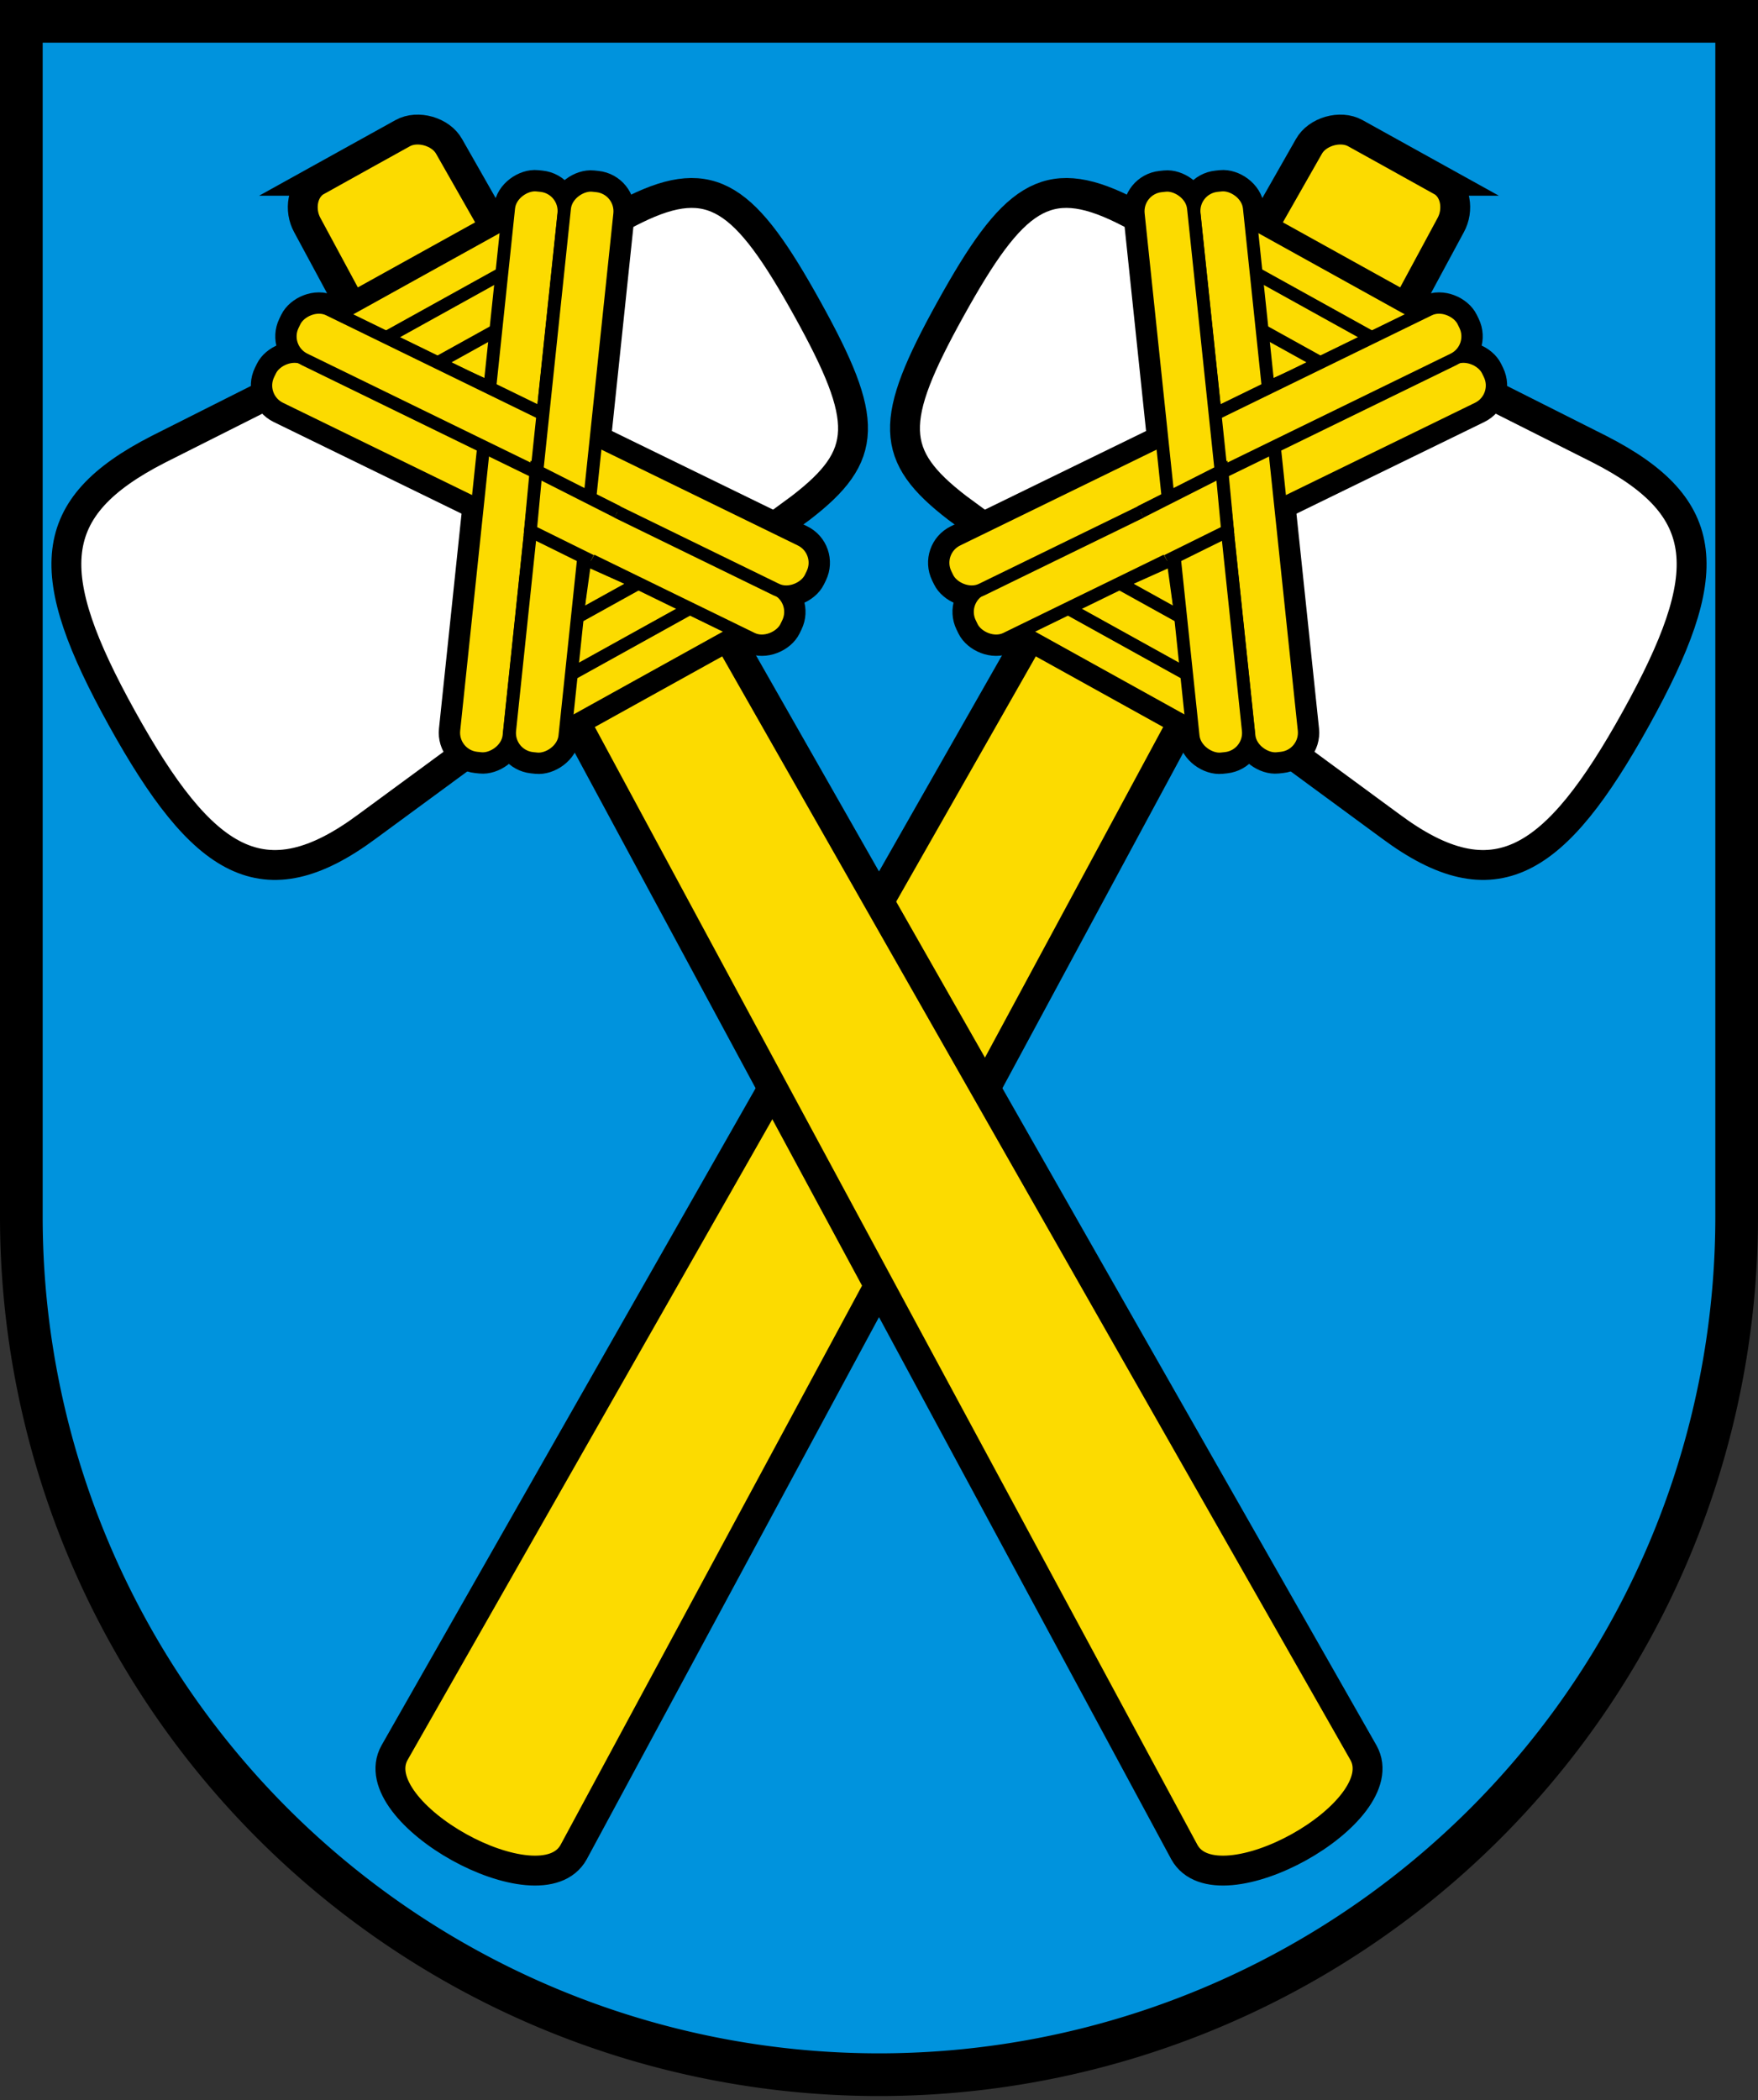
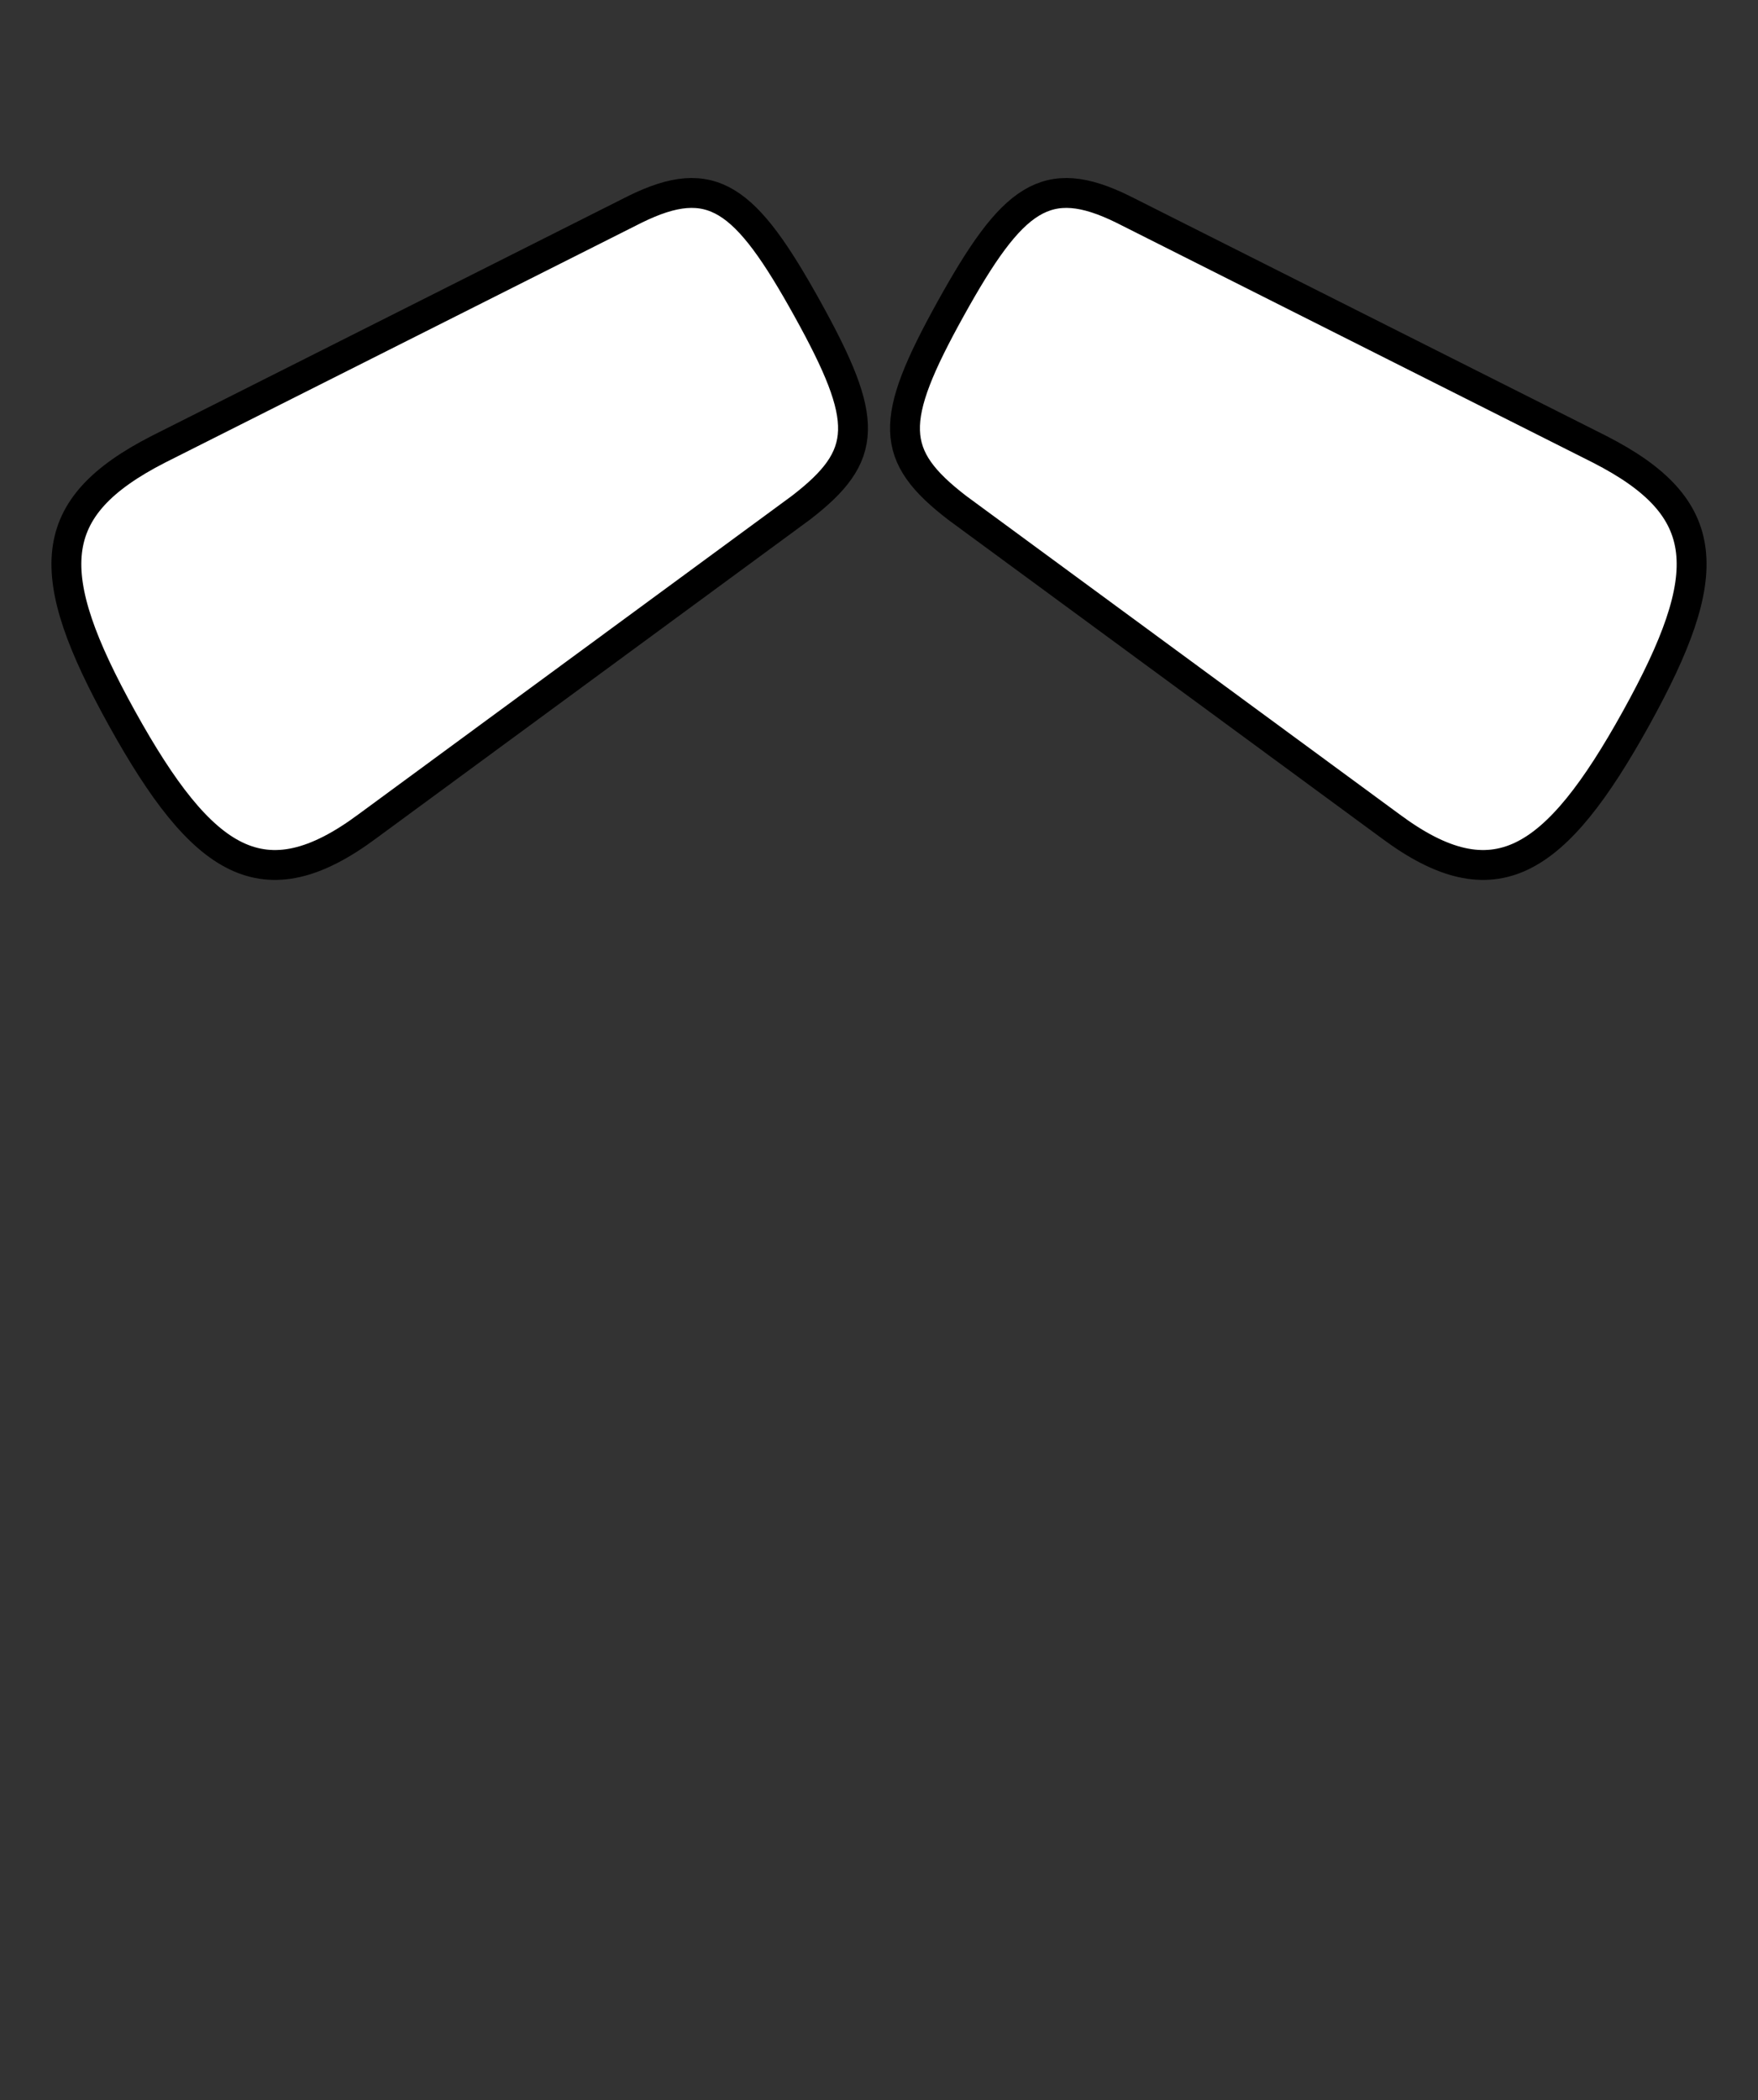
<svg xmlns="http://www.w3.org/2000/svg" xmlns:xlink="http://www.w3.org/1999/xlink" height="492" width="412" viewBox="-206 -214 412 492">
  <rect x="-206" y="-214" width="412" height="492" fill="#333333" stroke="none" />
-   <path stroke="#000" stroke-width="10" d="m-201-209v280a201 201 0 0 0 402 0v-280z" fill="#0093dd" />
  <use xlink:href="#d" transform="scale(-1,1)" />
  <g id="d" stroke="#000" stroke-width="3" fill="#fcdb00" transform="rotate(-29) translate(-20,-16)">
    <g stroke-width="7">
-       <path d="m-12-198h23c4 0 8 4 8 8l5 433c0 16-48 16-48 0l5-433c0-4 3-8 7-8z" />
      <path d="m50-156-125-5c-30-1-38 12-38 51s8 54 38 50l125-16c20-3 24-10 24-40s-4-39-24-40z" fill="#fff" />
      <use xlink:href="#c" />
    </g>
    <g id="c">
-       <path id="e" d="m-22-68h44m-37-11h30m-15-11-24 32h48z" />
      <g transform="matrix(-1 0 0 -1 0 -226)">
        <use xlink:href="#e" />
        <use xlink:href="#o" x="-1" y="-1" />
        <use id="b" y=".7" xlink:href="#a" />
      </g>
      <use id="o" xlink:href="#a" transform="matrix(-1 0 0 1 11.5 -6)" />
-       <rect id="a" rx="6" transform="rotate(125)" height="13" width="135" y="52" x="-161" />
    </g>
-     <path d="m12-96-12-17.7-8 11.7 9 13" />
  </g>
</svg>